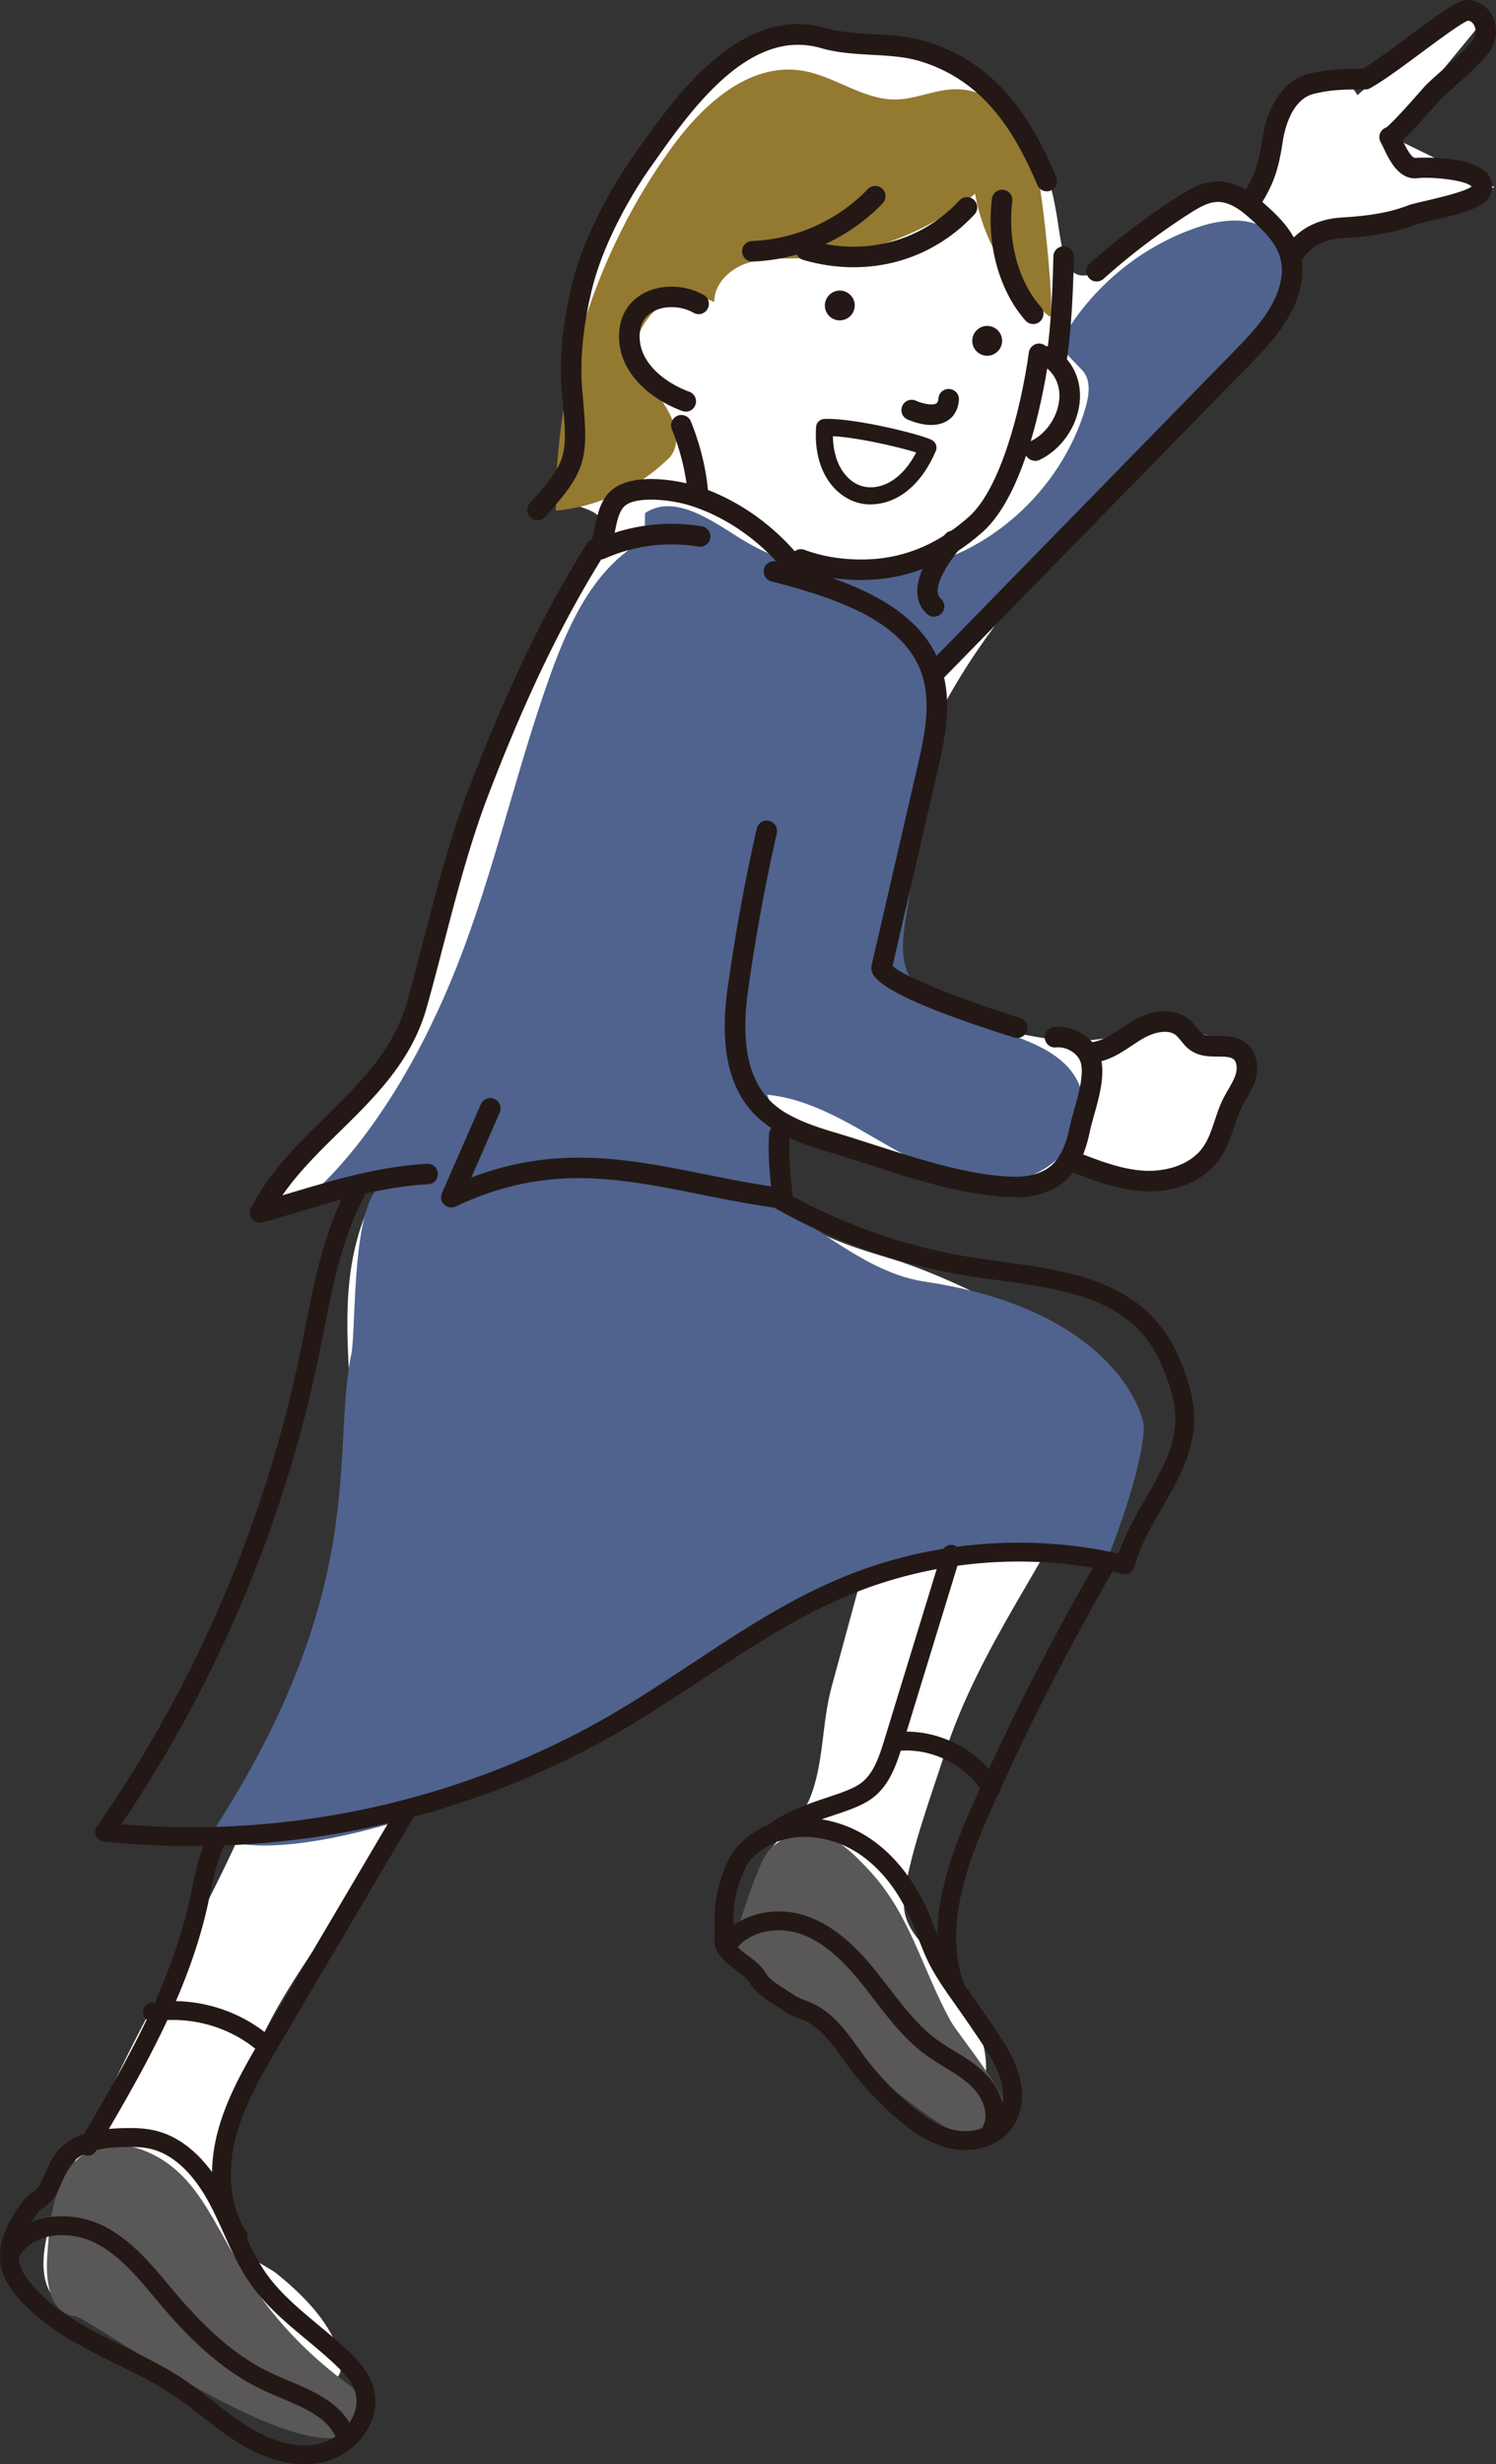
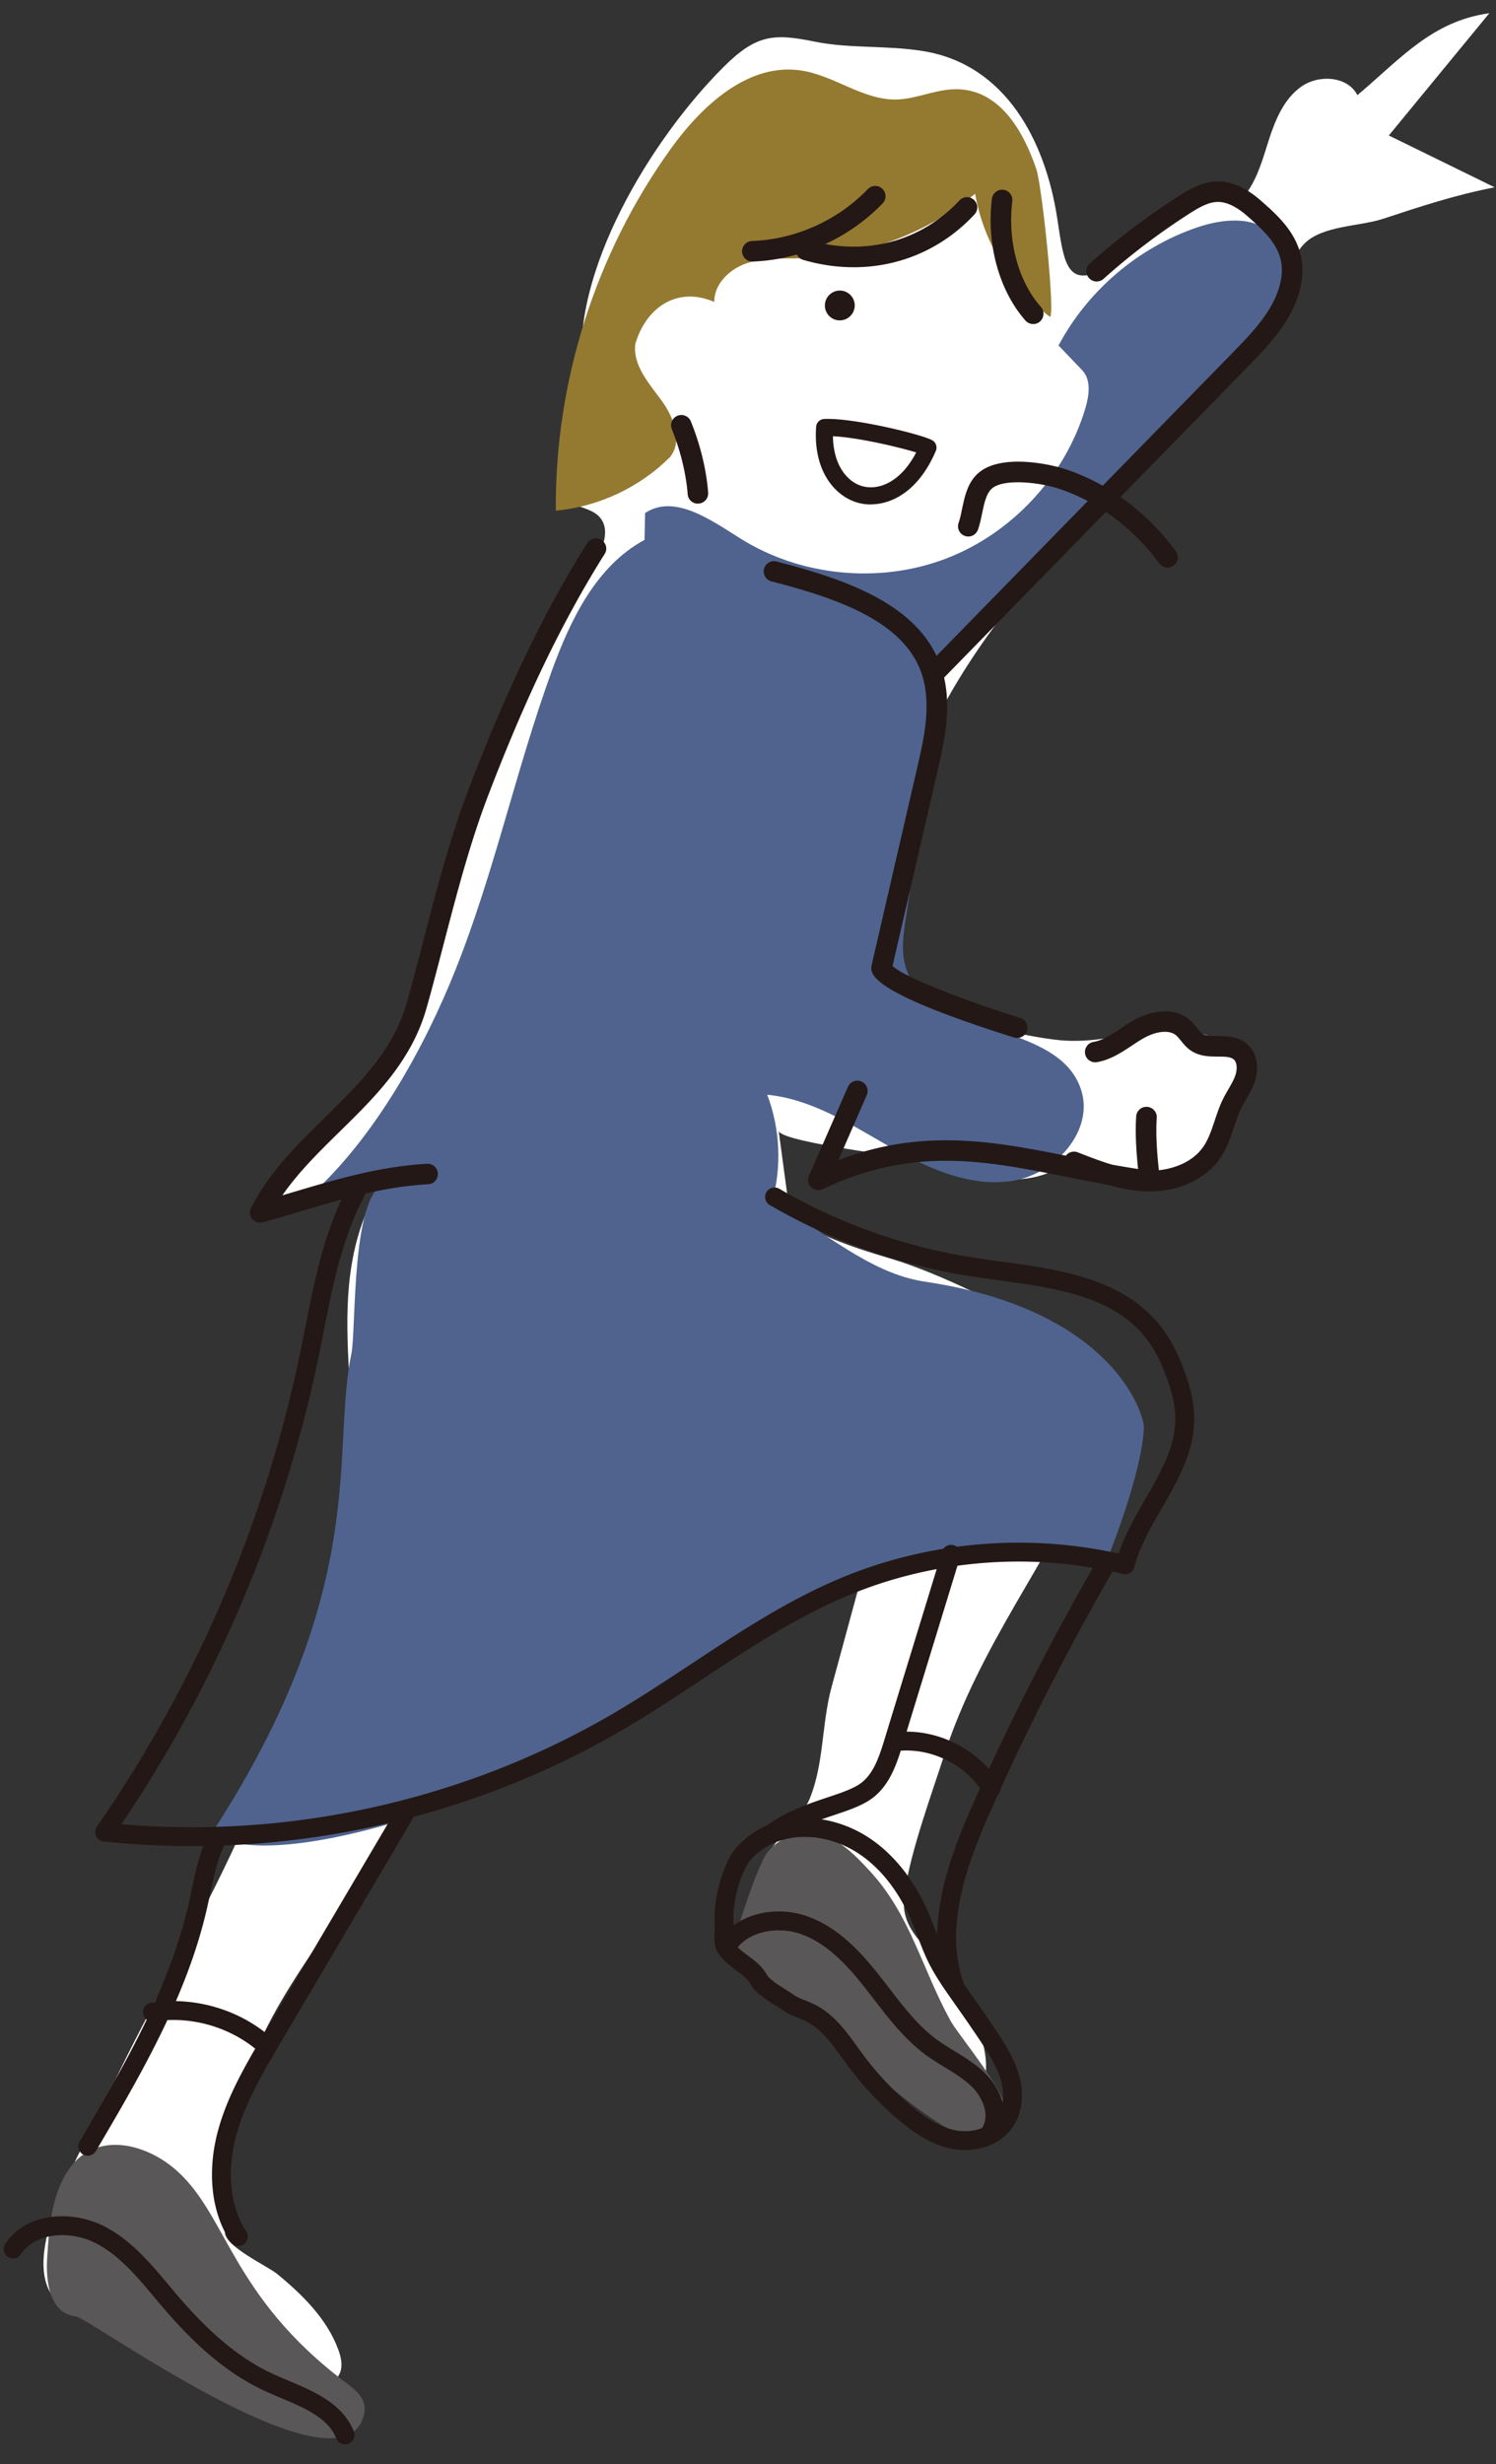
<svg xmlns="http://www.w3.org/2000/svg" id="_レイヤー_2" viewBox="0 0 168.9 278.1">
  <rect x="0" y="0" width="168.9" height="278.1" fill="#333333" stroke="none" />
  <defs>
    <style>.cls-2{fill:none;stroke:#231815;stroke-linecap:round;stroke-linejoin:round;stroke-width:2.13px}.cls-6{fill:#231815}</style>
  </defs>
  <g id="moji">
    <path d="M140.41 22.21c1.49-1.8 2.12-4.15 2.83-6.38.74-2.3 1.72-4.69 3.7-6.07 1.98-1.38 5.22-1.17 6.31.98 4.88-4.11 8.41-8.35 14.9-9.25-3.78 4.6-7.57 9.2-11.35 13.8 3.98 1.95 7.97 3.9 11.95 5.85-4.4.85-8.38 2.16-12.59 3.55-2.67.88-6.86.75-8.9 2.81-1.56 1.58-1.78 3.99-2.48 6.09-1.14 3.43-6.2 6.84-8.61 9.52-3.8 4.22-7.59 8.45-11.38 12.67-6.87 7.65-13.82 15.41-18.6 24.51-4.78 9.1-7.25 19.85-4.61 29.79 1.18 4.45 14.48 6.99 18.14 7.32 6.7.6 11.72-3 18.12.07 1.65.79 3.56 2.01 3.43 3.83-.07.95-.71 1.75-1.32 2.48-3.14 3.77-2.54 9.05-8.86 9.79-3.6.42-7.14-.98-10.5-2.35-4.95 3.15-8.8 1.67-13.74.21-1.93-.57-18.75-2.41-18.94-3.82l1.11 8.22c.46 3.37 10.28 5.74 12.94 6.66 5.78 2 11.42 5.01 16.79 7.89 2.61 1.4 5.38 3.11 6.31 5.91.9 2.7-.19 5.63-1.37 8.22-5.24 11.5-13.13 21.33-17.06 33.48-1.52 4.71-3.67 10.51-4.46 15.32-.14.86-.19 1.75-.02 2.6.44 2.12 2.18 3.68 3.62 5.29 2.33 2.61 4.09 5.74 5.11 9.09.72 2.38.97 6.57-2.39 7.09-1.91.3-3.95-2.15-5.42-3.15-3.66-2.5-5.99-6.14-9.27-8.7-3.5-2.74-4.36-.01-8.19-.57.81-2.19.94-4.43.69-6.76-.25-2.32-.71-4.66-.35-6.97.5-3.22 4.27-5.32 5.48-8.27 1.6-3.91 1.34-8.48 2.45-12.55 2.27-8.36 4.55-16.73 6.82-25.09-9.36 1.97-18.93 1.86-28.01 5.5-3.84 1.54-7.57 3.55-10.48 6.49-4.95 5-6.14 11.38-9.41 17.41-5.7 10.52-13.85 19.42-20.15 29.61-5.76 9.31-7.45 16.85-7.25 27.66.05 1.55 4.8 3.76 5.85 4.61 2.79 2.27 5.66 5.07 6.94 8.56.31.84.52 1.78.2 2.61-.66 1.7-3.07 1.87-4.77 1.22-3.22-1.22-6.13-1.04-9.11-2.47-3.2-1.54-5.62-5.03-8.23-7.35-.66-.59-1.4-1.2-2.28-1.22-2.43-.05-4.43 4.81-7.58 1.73-4.84-4.73 3.3-17.86 5.45-22.52 4.04-8.77 8.94-17.11 13.18-25.79 6.03-12.35 10.64-25.4 13.76-38.79 3.19-13.74-3.45-26.87 4.56-39.67-4.59 1.07-9.17 2.13-13.76 3.2 1.14-4.63 4.16-6.6 7.86-8.96 3.59-2.29 5.7-5.05 7.54-9.16 4.25-9.48 6-18.87 9.17-28.7 2.8-8.7 6.24-18.72 12.49-25.52 1.41-1.53 2.4-4.11.89-5.55-1.07-1.03-3-.95-3.8-2.2-.56-.88-.31-2.06.22-2.97.52-.9 1.27-1.66 1.75-2.59 1.23-2.38.43-5.23.07-7.89-1.59-11.78 7.85-26.99 15.86-34.98 3.69-3.68 5.64-3.85 10.33-2.89 3.98.81 8.12.39 12.26 1.07C113.58 7.3 118 15.94 119.34 24.5c.84 5.4 1 8.93 7.07 4.78 3.29-2.25 5.95-6.86 9.52-8.4 1.59-.68 3.83-.18 4.36 1.47.05-.05.09-.11.14-.16z" fill="#fff" />
    <path d="M119.51 38.99c3.3-6.21 9.03-11.08 15.69-13.34 2.84-.96 6.37-1.32 8.49.8 1.72 1.71 1.88 4.52 1.03 6.79-.85 2.27-2.52 4.11-4.15 5.9-11.39 12.46-22.77 24.92-34.16 37.38-1.38 9.01-2.75 18.01-4.13 27.02-.29 1.87-.57 3.81-.02 5.62 2.42 8.03 17.14 5.82 19.78 13.78 1.56 4.69-2.97 9.66-7.87 10.35-4.9.7-9.7-1.57-13.99-4.03-4.29-2.46-8.64-5.24-13.56-5.71 1.47 3.86 1.66 8.2.52 12.18 5.75 2.97 10.86 7.95 17.26 8.91 21.59 3.21 24.8 15.26 24.75 16.44-.2 5.13-3.95 14.41-3.95 14.41s-22.51-4.15-42.45 10.86c-22.42 16.87-52.47 25.49-58.84 20.54 17.97-27.64 13.46-43.11 15.75-54.04.6-2.84-.1-18.81 4.11-19.36-2.79.37-5.58.73-8.37 1.1 7-6.43 12.55-16.41 16.04-25.18 4.37-10.95 6.82-22.58 10.85-33.67 2.12-5.82 5.03-11.88 10.48-14.81l.06-3.03c3.28-2.18 7.39.75 10.72 2.85 6.81 4.28 15.63 5.16 23.15 2.33 7.52-2.84 13.56-9.33 15.85-17.04.42-1.43.66-3.17-.37-4.26" fill="#4f638e" />
    <path d="M86.8 208.85c1.32-1.52 3.47-2.27 5.45-1.89 2.41.46 4.25 2.36 5.92 4.16 4.6 4.96 5.88 10.98 9.14 16.93.96 1.75 7.17 9.03 6.26 10.81-.91 1.8-2.73 2.84-4.65 2.22-5.72-1.86-19.55-15.84-21.53-16.43s-5.42-4.08-4.43-5.89c0 0 2.5-8.39 3.82-9.9zm-67.37 35.68c6.29 5.04 6.29 14.42 19.82 24.52 1.62 1.21 2.41 2.28 1.62 4.14-3.51 8.2-30.85-11.62-32.3-11.77-3.14-.33-3.4-4.33-3.24-6.69.22-3.35.48-6.86 2.29-9.68 2.83-4.43 8.27-3.36 11.82-.51z" fill="#595757" />
    <path d="M116.99 19.04c.7 2.07 2.23 17.25 1.51 16.69-4.39-3.36-7.45-8.41-8.41-13.86-5.52 4.51-12.56 7.11-19.68 7.28-2.04.05-4.14-.09-6.08.55-1.94.64-3.72 2.34-3.69 4.38-3.94-1.75-7.63.38-8.91 4.73-.31 2.35 1.47 4.38 2.88 6.28 1.41 1.9 2.53 4.66 1.03 6.5-3.43 3.42-8.07 5.6-12.89 6.04-.12-14.53 4.5-29.06 12.99-40.85 3.53-4.9 8.77-9.74 14.74-8.82 3.72.57 6.97 3.35 10.73 3.27 2.09-.05 4.07-.99 6.16-1.14 4.92-.36 7.89 3.9 9.61 8.93z" fill="#947930" />
    <path class="cls-6" d="M29.37 137.99a1.159 1.159 0 01-1.03-1.69c2.12-4.08 5.31-7.22 8.4-10.25 3.95-3.88 7.68-7.54 9.21-12.96.67-2.38 1.3-4.82 1.91-7.17 1.46-5.62 2.97-11.44 5.1-16.99 4.29-11.2 8.52-19.97 13.32-27.61.34-.54 1.07-.73 1.61-.39.54.34.73 1.02.39 1.57l-.04.06c-4.72 7.51-8.89 16.15-13.12 27.2-2.08 5.43-3.57 11.18-5.02 16.74-.62 2.37-1.25 4.82-1.93 7.22-1.69 6.02-5.82 10.07-9.82 13.99-2.28 2.24-4.63 4.54-6.47 7.19l1.22-.36c4.8-1.43 9.77-2.9 15.11-3.2.63-.04 1.19.45 1.22 1.09.04.64-.45 1.19-1.09 1.22-5.07.28-9.69 1.65-14.58 3.11-1.35.4-2.71.81-4.09 1.19-.1.03-.21.04-.31.04zm85.47-20.85c-.12 0-.23-.02-.35-.05-16.75-5.28-16.3-7.24-16.05-8.3l5.12-22.18c.8-3.47 1.8-7.78.18-11.39-2.37-5.3-9.41-7.75-16.65-9.61-.62-.16-.99-.79-.83-1.41.16-.62.79-.99 1.41-.83 7.81 2 15.42 4.71 18.19 10.91 1.93 4.32.84 9.05-.04 12.86l-5.05 21.87c1.09 1.11 7.13 3.58 14.42 5.87.61.19.95.84.76 1.45-.16.49-.61.81-1.11.81z" />
    <path class="cls-6" d="M105.81 76.76c-.29 0-.58-.11-.81-.33-.46-.45-.47-1.18-.02-1.64l34.28-35.08c2.09-2.14 4.69-4.8 5.33-7.97.65-3.19-1.15-5.06-3.76-7.35-1.23-1.08-2.37-1.62-3.37-1.6-1.07.02-2.15.66-3.18 1.32a76.054 76.054 0 00-9.69 7.36c-.48.43-1.21.39-1.64-.09-.43-.48-.39-1.21.09-1.64 3.11-2.78 6.47-5.33 9.99-7.58 1.3-.83 2.71-1.65 4.38-1.68 1.61-.05 3.27.7 4.95 2.17 2.31 2.03 5.47 4.8 4.51 9.56-.78 3.84-3.65 6.77-5.95 9.13l-34.28 35.08c-.23.23-.53.35-.83.35z" />
-     <path class="cls-6" d="M145.85 30.14a1.156 1.156 0 01-1-1.75c1.37-2.34 3.66-3.66 6.6-3.84 2.17-.13 4.98-.39 7.42-1.33.46-.18 1.25-.36 2.24-.59 1.33-.31 4.38-1.03 5.03-1.58-.58-.69-4.37-1.13-6.08-.94-2.12.24-3.2-2.04-3.85-3.4-.12-.25-.23-.48-.33-.66a1.158 1.158 0 01.64-1.67c.26-.2 1.21-1.05 4.24-4.53.34-.39.88-.87 1.81-1.7 1.27-1.13 3.4-3.03 3.83-3.84.25-.48.25-1.08 0-1.52-.16-.27-.38-.42-.66-.46-.75.27-3.29 2.15-5.15 3.53-2.13 1.58-4.34 3.22-5.88 4.08-.17.1-.36.17-.57.15-2.32 0-3.88.02-5.84.51-2.56.64-3.31 4.25-3.47 5.34-.43 2.83-.9 4.6-2.41 7.02-.34.54-1.05.71-1.6.37-.54-.34-.71-1.05-.37-1.6 1.31-2.11 1.69-3.54 2.09-6.15.59-3.87 2.54-6.57 5.2-7.24 2.26-.57 4.14-.59 6.1-.58 1.4-.83 3.42-2.33 5.37-3.77 4.28-3.17 5.56-4.03 6.52-3.99 1.12.05 2.09.64 2.66 1.63.65 1.13.67 2.56.05 3.75-.57 1.1-2.23 2.62-4.34 4.5-.66.59-1.35 1.2-1.56 1.44-2.14 2.46-3.39 3.8-4.19 4.53.32.66.99 2.01 1.44 1.97.06 0 6.53-.42 8.24 1.92.5.68.57 1.5.21 2.31-.6 1.35-3.01 2-6.61 2.85-.84.2-1.63.38-1.94.5-2.74 1.05-5.77 1.34-8.11 1.47-2.19.13-3.74 1.01-4.73 2.7-.22.37-.6.57-1 .57zm-31.11 104.97h-.06c-5.26-.03-11.34-1.98-16.7-3.71-1.46-.47-2.84-.91-4.15-1.3-2.21-.66-4.55-1.41-6.62-2.72-4.49-2.83-6.15-8.02-5.06-15.86.84-6.02 1.94-12.08 3.29-18.01.14-.62.76-1.02 1.39-.87.62.14 1.02.76.87 1.39a215.38 215.38 0 00-3.25 17.82c-.95 6.85.36 11.29 4 13.58 1.83 1.15 3.99 1.84 6.05 2.45 1.34.4 2.73.85 4.2 1.32 5.2 1.67 11.1 3.57 16 3.6h.05c1.66 0 3.1-.48 4.05-1.36 1.19-1.1 1.68-2.87 1.98-4.29.12-.56.3-1.21.49-1.89.55-1.94 1.3-4.6.54-5.8-.53-.84-1.6-1.35-2.58-1.25-.64.07-1.21-.4-1.27-1.04-.06-.64.4-1.21 1.04-1.27 1.85-.19 3.77.74 4.77 2.32 1.32 2.08.44 5.19-.26 7.68-.18.64-.35 1.25-.45 1.73-.37 1.75-1 3.97-2.67 5.51-1.38 1.27-3.37 1.98-5.62 1.98z" />
-     <path class="cls-6" d="M129.78 134.45h-.46c-3.05-.12-5.96-1.26-8.53-2.26a1.16 1.16 0 01.84-2.16c2.51.98 5.11 2 7.77 2.1 2.16.07 4.99-.59 6.46-2.72.58-.84.92-1.86 1.28-2.94.28-.83.56-1.69.98-2.52.18-.35.38-.7.58-1.04.32-.56.63-1.09.8-1.63.19-.6.18-1.38-.21-1.72-.36-.31-1.02-.31-1.79-.32-.97 0-2.06-.02-3.04-.67-.5-.33-.84-.76-1.14-1.13-.18-.22-.35-.43-.52-.58-.88-.76-2.53-.37-3.76.35-.42.24-.82.51-1.23.78-1.19.79-2.42 1.61-3.96 1.88a1.157 1.157 0 11-.4-2.28c1.06-.18 2.04-.83 3.08-1.52.43-.29.88-.58 1.34-.85 1.89-1.1 4.58-1.71 6.44-.11.33.28.58.6.81.88.23.28.42.52.62.66.4.27 1.07.27 1.77.28 1.01 0 2.27.02 3.27.88 1.07.92 1.43 2.56.91 4.19-.25.78-.63 1.44-1.01 2.08-.18.3-.35.6-.51.92-.34.68-.59 1.43-.85 2.21-.4 1.19-.81 2.41-1.57 3.52-1.6 2.32-4.63 3.73-7.99 3.73zm-41.44 1.96c-.05 0-.1 0-.15-.01-3.22-.43-6.24-1.03-9.15-1.61-9.32-1.86-17.36-3.47-27.59 1.37-.44.21-.96.12-1.3-.22-.35-.34-.45-.85-.25-1.3l4.39-10.02c.26-.59.94-.85 1.53-.6.59.26.85.94.6 1.53l-3.21 7.34c9.68-3.7 17.78-2.08 26.3-.38 2.43.49 4.93.98 7.54 1.38-.21-2.04-.34-4.04-.21-5.99a1.164 1.164 0 012.32.16c-.15 2.24.08 4.62.36 7.07.04.35-.09.71-.34.96-.22.21-.51.33-.81.33zm2.04-70.4c-.36 0-.71-.16-.94-.47-2.94-4.01-6.98-7.01-11.38-8.44-2.18-.71-6.09-1.14-7.46-.05-.68.54-.92 1.71-1.16 2.85-.13.62-.26 1.26-.47 1.84-.21.6-.88.92-1.48.7-.6-.21-.92-.88-.7-1.48.15-.43.27-.97.38-1.53.31-1.47.65-3.14 1.99-4.2 2.54-2.02 7.81-.93 9.62-.34 4.86 1.58 9.31 4.88 12.53 9.28a1.154 1.154 0 01-.93 1.84zm6.73 150.74z" />
-     <path class="cls-6" d="M67.8 63.13c-.44 0-.86-.25-1.06-.68-.26-.58 0-1.27.58-1.53 3.69-1.66 7.93-2.2 11.92-1.52.63.11 1.06.71.95 1.34-.11.63-.71 1.05-1.34.95-3.54-.6-7.3-.12-10.58 1.35-.15.07-.32.1-.48.1zm29.39 2.33c-.98 0-1.98-.07-3-.2-1.42-.19-2.82-.53-4.17-1.03-.6-.22-.91-.89-.69-1.49.22-.6.89-.91 1.49-.69 1.19.44 2.43.74 3.67.91 5.68.75 10.56-.77 14.92-4.66 3.5-3.12 5.83-11.93 6.75-18.53.09-.63.68-1.08 1.31-.99.63.09 1.08.68.99 1.31-.5 3.55-2.52 15.49-7.51 19.94-4.05 3.61-8.67 5.43-13.78 5.43z" />
-     <path class="cls-6" d="M116.86 52a1.155 1.155 0 01-.5-2.2c1.78-.85 3.11-2.84 3.24-4.84.06-.92-.11-2.62-1.89-3.76-.54-.34-.7-1.06-.35-1.6.34-.54 1.06-.7 1.6-.35 2.03 1.3 3.11 3.43 2.96 5.86-.18 2.85-2.01 5.57-4.55 6.79-.16.08-.33.11-.5.11zm-39.44-5.55c-.13 0-.27-.02-.4-.07-3.52-1.29-7.49-4.43-7.1-9.03.16-1.9 1.15-3.41 2.79-4.27 1.98-1.04 4.69-.96 6.74.21.56.32.75 1.02.43 1.58s-1.03.75-1.58.43c-1.37-.78-3.22-.85-4.51-.17-.94.49-1.46 1.31-1.56 2.42-.28 3.3 2.84 5.65 5.59 6.66a1.16 1.16 0 01-.4 2.25z" />
-     <path class="cls-6" d="M60.69 58.71c-.27 0-.55-.1-.77-.29-.48-.43-.52-1.16-.09-1.64 4.32-4.84 4.28-5.26 3.62-12.35-.35-3.71.06-8.03 1.17-12.51 1.3-5.21 4.42-10.83 6.91-14.36l.27-.38C76.23 10.89 83.65.36 93.34 3.19c1.6.47 3.37.57 5.23.67 1.97.11 4.02.23 5.95.81 8.33 2.51 12.12 9.15 14.73 15.31.25.59-.03 1.27-.61 1.52-.59.25-1.27-.02-1.52-.61-2.4-5.66-5.86-11.76-13.27-13.99-1.67-.5-3.48-.61-5.41-.71-1.91-.11-3.89-.22-5.75-.76-8.1-2.36-14.66 6.94-19 13.1l-.27.38c-2.37 3.36-5.33 8.69-6.55 13.59-1.05 4.23-1.44 8.28-1.12 11.73.7 7.55.61 8.73-4.2 14.11-.23.26-.55.39-.86.39zm58.62-17.18c-.05 0-.11 0-.16-.01-.63-.09-1.08-.68-.99-1.31.48-3.43.66-7.01.77-11.32a1.161 1.161 0 012.32.06c-.11 4.4-.29 8.05-.79 11.59-.08.58-.58 1-1.15 1zM105.45 69.6c-.27 0-.54-.09-.76-.29-1.18-1.04-2.49-3.59 2.03-9.03a1.158 1.158 0 011.78 1.48c-2.31 2.78-3.19 5.01-2.28 5.8.48.42.53 1.15.11 1.64-.23.26-.55.39-.87.39zm-.31-21.64c-1.09 0-2.15-.39-2.68-.62-.59-.26-.85-.94-.59-1.53.26-.59.94-.85 1.53-.59.93.41 1.93.54 2.31.31.05-.03.2-.12.24-.57.05-.64.61-1.11 1.25-1.06.64.05 1.11.61 1.06 1.25-.11 1.36-.8 2.04-1.36 2.37-.55.32-1.16.44-1.76.44zm4.64-9.67c-.1.93.58 1.75 1.5 1.85.92.1 1.75-.58 1.85-1.5a1.684 1.684 0 00-3.35-.35z" />
+     <path class="cls-6" d="M129.78 134.45h-.46c-3.05-.12-5.96-1.26-8.53-2.26a1.16 1.16 0 01.84-2.16c2.51.98 5.11 2 7.77 2.1 2.16.07 4.99-.59 6.46-2.72.58-.84.92-1.86 1.28-2.94.28-.83.56-1.69.98-2.52.18-.35.38-.7.58-1.04.32-.56.63-1.09.8-1.63.19-.6.18-1.38-.21-1.72-.36-.31-1.02-.31-1.79-.32-.97 0-2.06-.02-3.04-.67-.5-.33-.84-.76-1.14-1.13-.18-.22-.35-.43-.52-.58-.88-.76-2.53-.37-3.76.35-.42.24-.82.51-1.23.78-1.19.79-2.42 1.61-3.96 1.88a1.157 1.157 0 11-.4-2.28c1.06-.18 2.04-.83 3.08-1.52.43-.29.88-.58 1.34-.85 1.89-1.1 4.58-1.71 6.44-.11.33.28.58.6.81.88.23.28.42.52.62.66.4.27 1.07.27 1.77.28 1.01 0 2.27.02 3.27.88 1.07.92 1.43 2.56.91 4.19-.25.78-.63 1.44-1.01 2.08-.18.3-.35.6-.51.92-.34.68-.59 1.43-.85 2.21-.4 1.19-.81 2.41-1.57 3.52-1.6 2.32-4.63 3.73-7.99 3.73zc-.05 0-.1 0-.15-.01-3.22-.43-6.24-1.03-9.15-1.61-9.32-1.86-17.36-3.47-27.59 1.37-.44.21-.96.12-1.3-.22-.35-.34-.45-.85-.25-1.3l4.39-10.02c.26-.59.94-.85 1.53-.6.59.26.85.94.6 1.53l-3.21 7.34c9.68-3.7 17.78-2.08 26.3-.38 2.43.49 4.93.98 7.54 1.38-.21-2.04-.34-4.04-.21-5.99a1.164 1.164 0 012.32.16c-.15 2.24.08 4.62.36 7.07.04.35-.09.71-.34.96-.22.21-.51.33-.81.33zm2.04-70.4c-.36 0-.71-.16-.94-.47-2.94-4.01-6.98-7.01-11.38-8.44-2.18-.71-6.09-1.14-7.46-.05-.68.54-.92 1.71-1.16 2.85-.13.62-.26 1.26-.47 1.84-.21.6-.88.92-1.48.7-.6-.21-.92-.88-.7-1.48.15-.43.27-.97.38-1.53.31-1.47.65-3.14 1.99-4.2 2.54-2.02 7.81-.93 9.62-.34 4.86 1.58 9.31 4.88 12.53 9.28a1.154 1.154 0 01-.93 1.84zm6.73 150.74z" />
    <path class="cls-6" d="M93.14 34.3c-.1.93.58 1.76 1.5 1.85.93.09 1.75-.58 1.85-1.5.1-.93-.58-1.75-1.5-1.85-.93-.09-1.75.58-1.85 1.5zm23.51 2.27c-.32 0-.64-.13-.87-.39-2.97-3.36-4.43-8.63-3.79-13.75a1.157 1.157 0 112.3.28c-.55 4.49.68 9.06 3.23 11.93.42.48.38 1.21-.1 1.64-.22.2-.49.29-.77.29zM78.79 56.84c-.6 0-1.11-.46-1.15-1.07-.18-2.3-.81-4.91-1.79-7.34-.24-.59.05-1.27.64-1.51s1.27.05 1.51.64c1.07 2.64 1.76 5.49 1.95 8.03.05.64-.43 1.2-1.07 1.24h-.09zm19.52.09c-.45 0-.88-.05-1.28-.15-2.69-.65-5.24-3.56-4.89-8.6.03-.49.43-.88.93-.9 3.45-.13 11.27 1.82 12.22 2.43.4.26.55.76.36 1.19-1.92 4.49-4.92 6.02-7.34 6.02zm-4.27-7.71c.04 3.35 1.69 5.26 3.44 5.68 1.68.41 4.17-.4 5.96-3.84-1.92-.59-6.55-1.69-9.4-1.83zm2.35-19.06c-1.88 0-3.79-.27-5.71-.83-.61-.18-.97-.82-.79-1.44.18-.61.82-.97 1.44-.79 6.32 1.85 12.66.17 16.99-4.48.44-.47 1.17-.5 1.64-.06s.5 1.17.06 1.64c-3.62 3.89-8.47 5.96-13.63 5.96z" />
    <path class="cls-6" d="M84.94 29.52c-.62 0-1.13-.49-1.16-1.12-.02-.64.48-1.18 1.12-1.2 4.91-.18 9.68-2.32 13.08-5.86.44-.46 1.18-.48 1.64-.03.46.44.48 1.18.03 1.64-3.82 3.97-9.16 6.36-14.67 6.57h-.04z" />
    <path class="cls-2" d="M40.18 134.53c-3.03 5.67-3.96 12.17-5.27 18.46a146.933 146.933 0 01-23.1 53.77c19.98 2.12 40.6-2.31 57.94-12.45 8.61-5.03 16.47-11.44 25.68-15.27 9.92-4.12 21.16-4.99 31.6-2.44 1.52-5.81 6.75-10.51 6.73-16.51 0-1.63-.41-3.23-.96-4.77-.65-1.84-1.5-3.63-2.73-5.15-4.65-5.73-13.05-6.06-20.34-7.19a63.946 63.946 0 01-22.28-7.9" />
    <path class="cls-2" d="M45.63 204.79c-4.98 8.45-9.97 16.89-14.95 25.34-2.02 3.43-4.07 6.91-5.08 10.76-1.01 3.85-.86 8.18 1.31 11.52m-2.54-44.62c-1.09 2.25-1.46 4.77-2.01 7.21-2.21 9.77-7.37 18.59-12.45 27.22m7.3-15.14c4.3-.67 8.86.55 12.25 3.28m58.03-23.68c3.75-2.57 8.1-2.95 10.32-4.57 1.71-1.25 2.43-3.41 3.05-5.43 2.17-7.09 4.35-14.18 6.52-21.27m17.62.85a298.06 298.06 0 00-13.96 27.28c-2.95 6.57-5.69 14.06-3.17 20.81m-6.56-27.81c4.14-.41 8.42 1.71 10.61 5.25" />
-     <path class="cls-2" d="M7.3 243.48c1.51-1.82 4.14-2.17 6.5-2.24 1.14-.03 2.3-.03 3.42.23 3.32.77 5.74 3.66 7.35 6.67 1.61 3.01 2.68 6.32 4.65 9.1 2.53 3.55 6.32 5.94 9.46 8.95 1.06 1.02 2.09 2.18 2.48 3.6.82 2.98-1.61 6.14-4.59 6.96-2.98.82-6.18-.21-8.83-1.8-2.65-1.6-4.92-3.74-7.48-5.46-5.82-3.91-13.23-5.75-17.66-11.18-.55-.67-1.04-1.4-1.31-2.22-.65-2 .19-4.06 1.26-5.75.5-.78 1-1.58 1.79-2.09.75-.48 1.1-1.13 1.46-1.93.44-.97.81-2 1.5-2.83z" />
    <path class="cls-2" d="M1.48 253.81c2.01-3.02 6.58-3.26 9.8-1.61 3.23 1.65 5.49 4.66 7.84 7.42 3.15 3.7 6.74 7.16 11.15 9.21 3.28 1.53 7.34 2.61 8.69 5.97m48.51-67.98c3.27-1.19 7.05-.47 9.97 1.42 2.92 1.9 5.03 4.86 6.41 8.05.68 1.58 1.2 3.23 1.97 4.78.74 1.47 1.69 2.82 2.64 4.17 1.15 1.63 2.29 3.26 3.38 4.92.93 1.42 1.83 2.9 2.25 4.55s.28 3.51-.73 4.88c-1.27 1.72-3.69 2.29-5.79 1.85-2.09-.44-3.91-1.71-5.54-3.1a35.685 35.685 0 01-5.41-5.78c-1.5-2.02-2.9-4.3-5.17-5.41-.83-.41-1.75-.64-2.5-1.18-.86-.62-2.73-1.59-3.25-2.51-.8-1.44-2.26-1.93-3.36-3.16-.9-1.02-.54-1.09-.59-3.95-.04-2.26.99-5.87 2.3-7.27.94-1 2.11-1.8 3.4-2.27z" />
    <path class="cls-2" d="M81.95 219.81c1.69-2.89 5.75-3.66 8.9-2.52 3.15 1.14 5.54 3.71 7.61 6.34 2.07 2.63 4 5.45 6.7 7.43 1.73 1.26 3.74 2.15 5.28 3.65s2.5 3.92 1.46 5.79" />
  </g>
</svg>